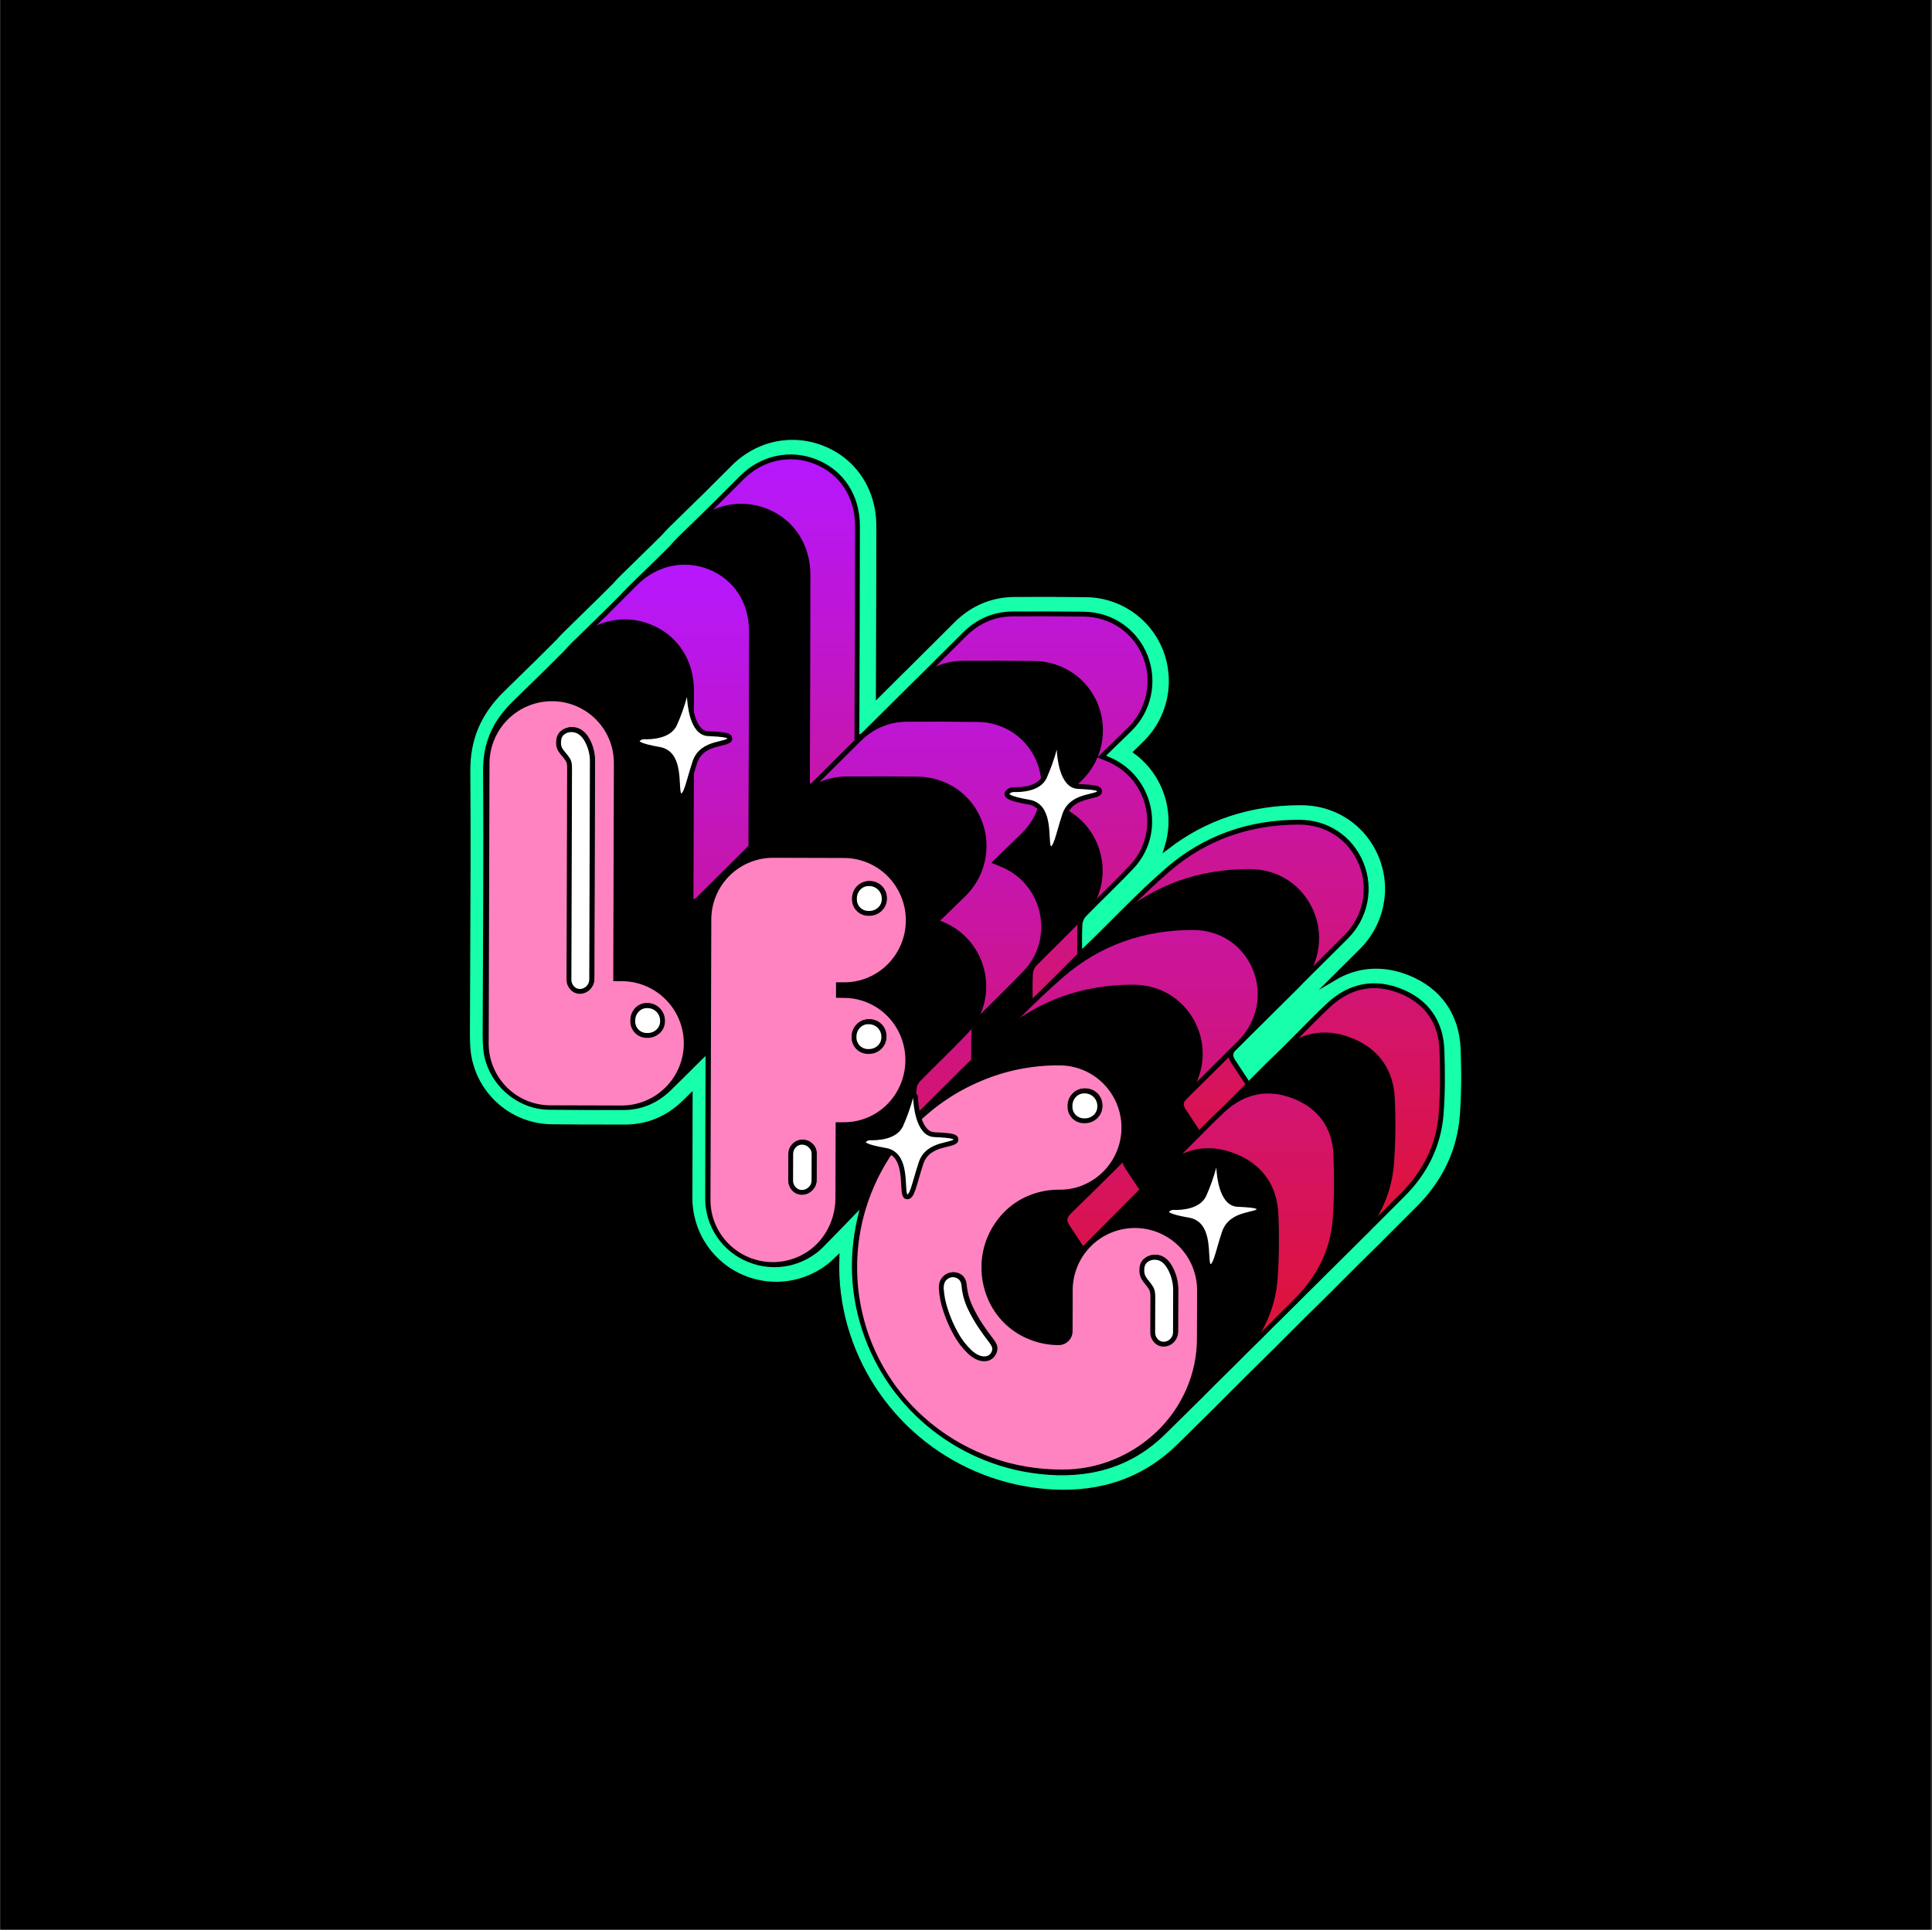
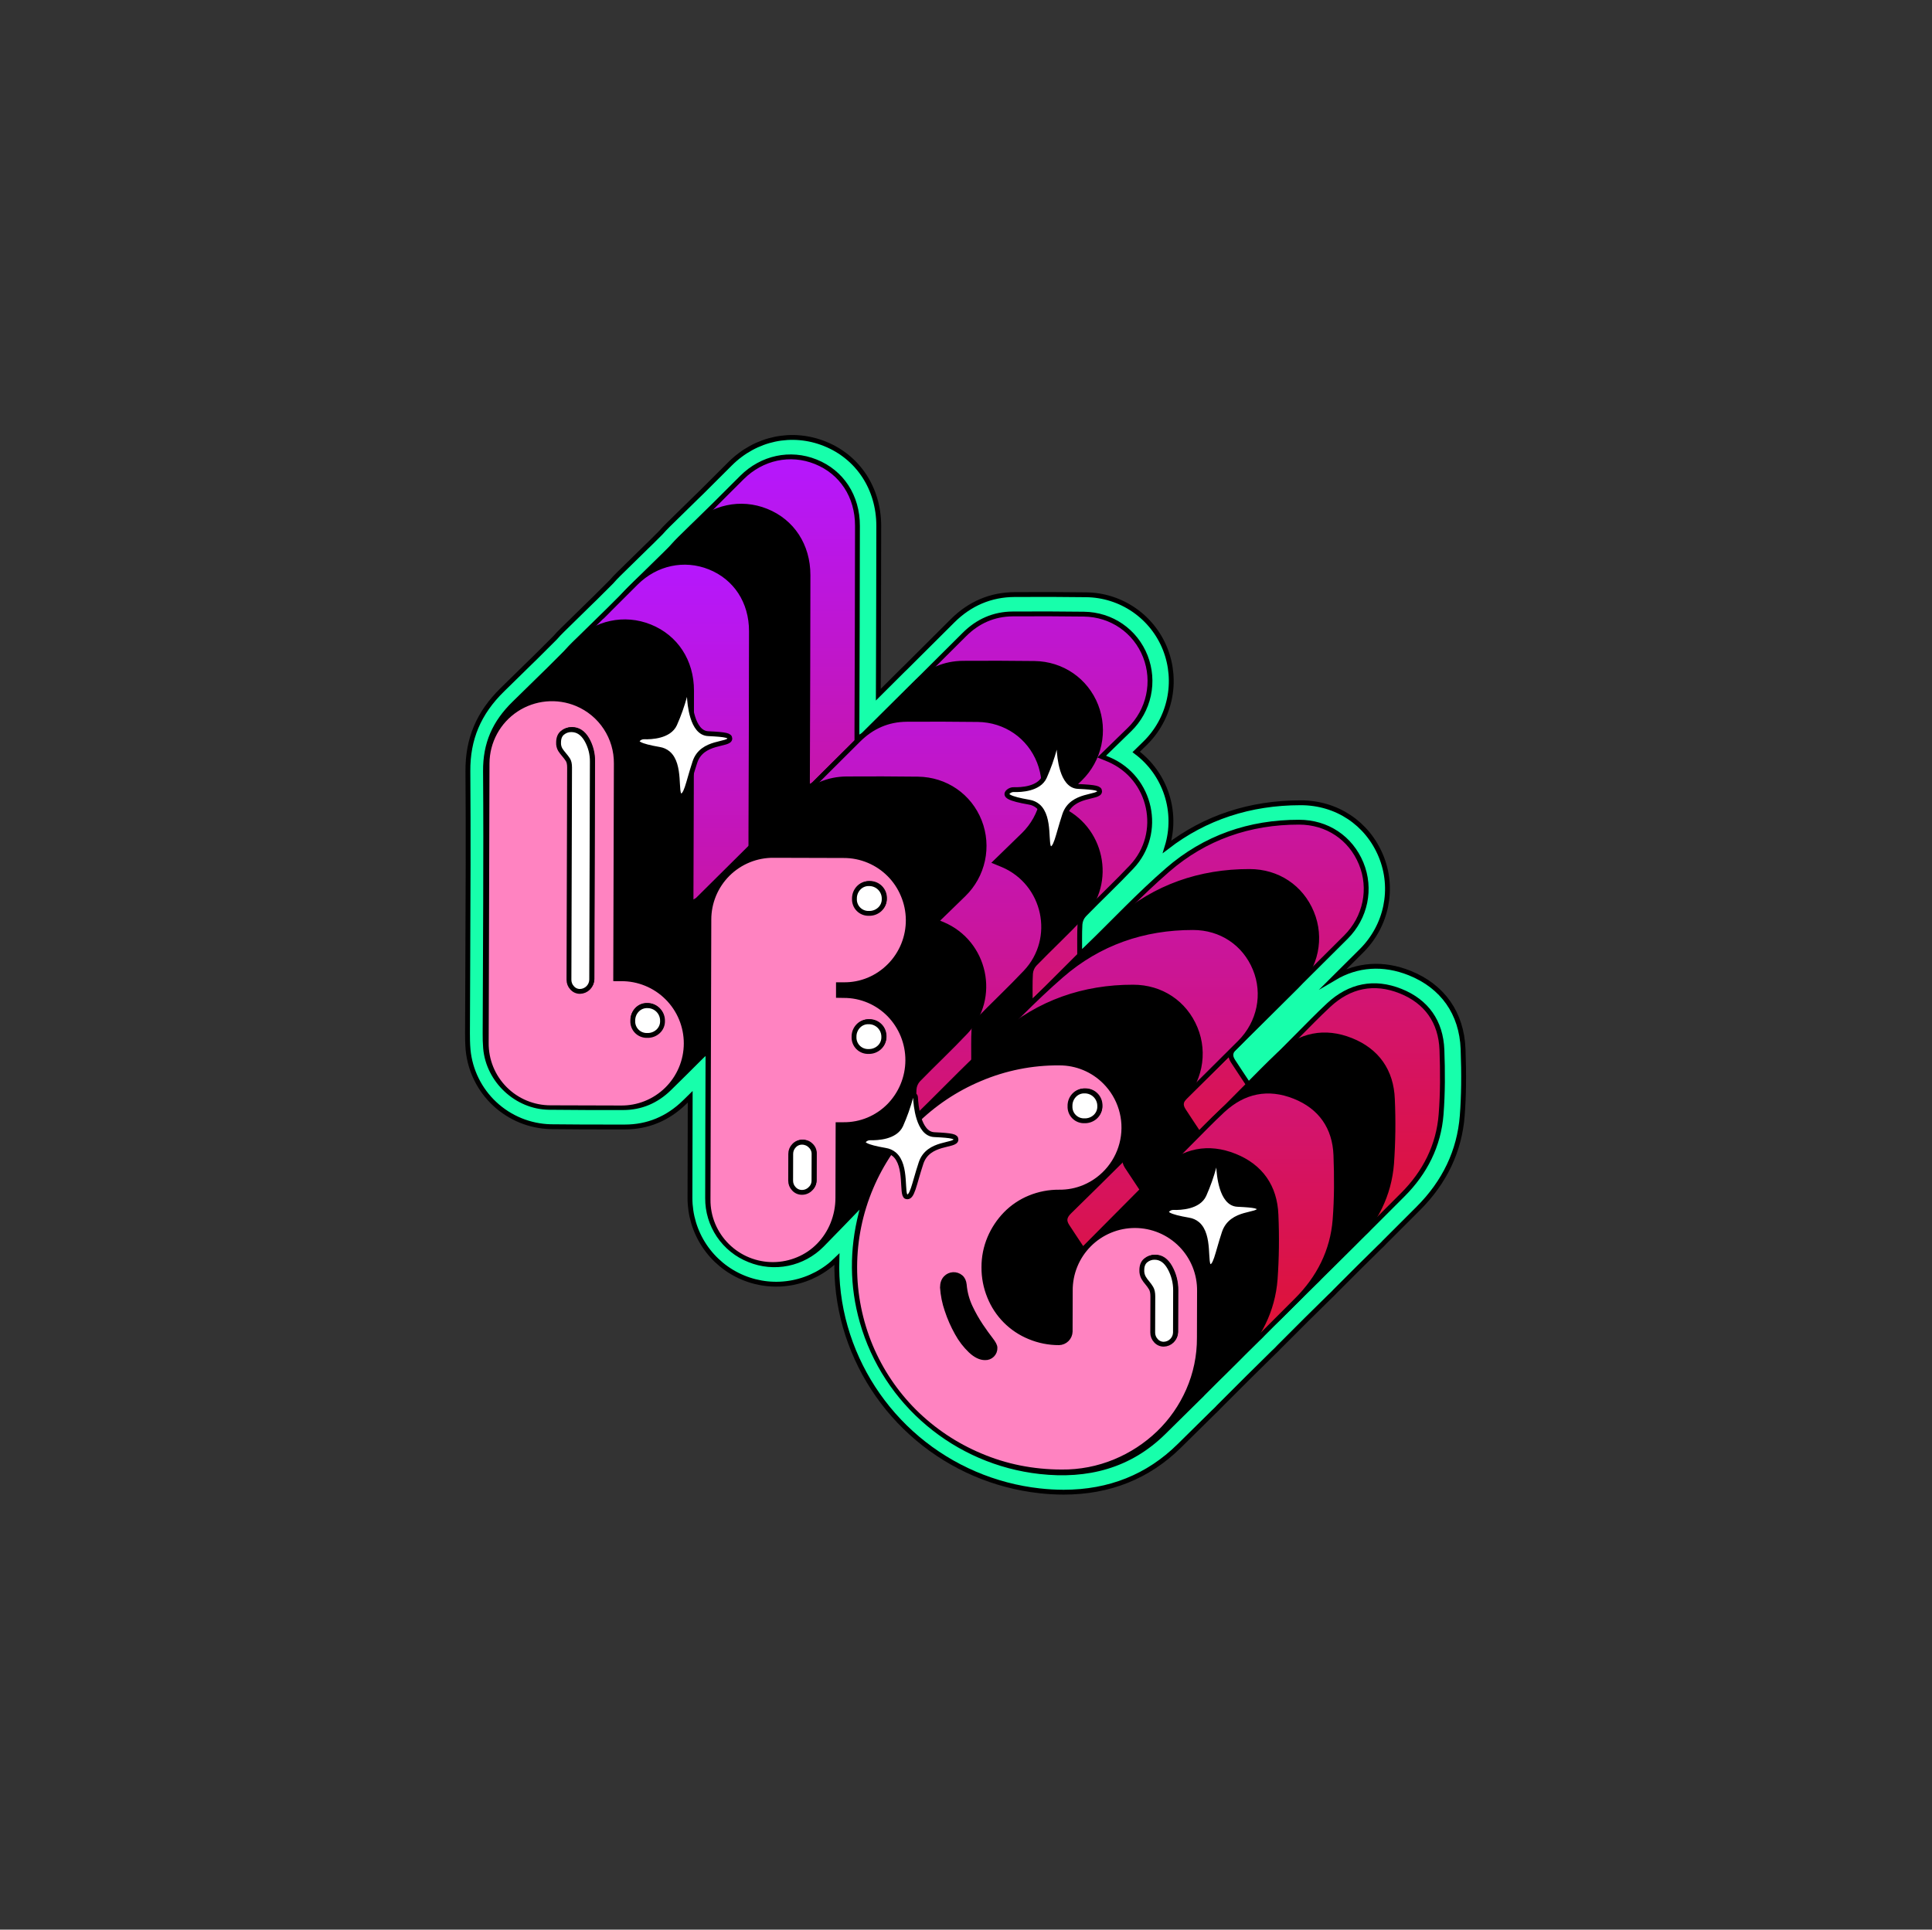
<svg xmlns="http://www.w3.org/2000/svg" width="1001" height="1000" viewBox="0 0 1001 1000" fill="none">
  <rect x="0" y="0" width="1001" height="1000" fill="#333333" stroke="none" />
  <defs>
    <linearGradient id="25-secondary" x2="0" y2="1">
      <stop offset="0" stop-color="#B517FF" />
      <stop offset="1" stop-color="#E31221" />
    </linearGradient>
  </defs>
  <g id="Frame 22">
-     <rect width="1000" height="1000" transform="translate(0.275)" id="background" fill="#000000" />
    <path id="color_three" fill="#17FFAB" d="M758.04 543.654C757.346 525.11 747.486 511.114 730.324 504.25C716.715 498.807 703.187 499.757 691.306 506.798L693.136 504.973L705.368 492.801C718.489 479.735 722.454 460.437 715.479 443.592C708.443 426.616 692.563 416.052 674.024 416.032H673.858C647.625 416.032 624.392 423.701 604.692 438.848C607.417 430.003 607.341 420.531 604.474 411.73C601.606 402.93 596.089 395.231 588.676 389.689C590.214 388.181 591.731 386.714 593.249 385.216C599.592 379.025 603.97 371.103 605.838 362.439C607.705 353.775 606.978 344.753 603.747 336.499C600.498 328.227 594.849 321.116 587.528 316.079C580.206 311.042 571.546 308.309 562.659 308.231C550.779 308.07 538.311 308.035 525.596 308.125C513.284 308.211 502.479 312.794 493.523 321.744C485.506 329.748 477.36 337.864 469.085 346.093C468.672 346.48 468.265 346.862 467.863 347.259C463.639 351.477 459.375 355.727 455.074 360.008L455.119 347.088C455.199 322.659 455.285 297.396 455.3 272.54C455.3 253.212 444.605 236.904 427.363 229.989C410.357 223.164 391.567 227.114 378.319 240.301C371.213 247.377 366.786 251.794 364.132 254.453L363.444 255.136L363.404 255.177L360.564 257.936C357.876 260.559 353.403 264.941 346.242 271.967C344.875 273.307 343.592 274.667 342.392 276.047L338.467 279.962L337.789 280.646L337.744 280.691C337.171 281.239 336.261 282.123 334.899 283.45C332.211 286.073 327.738 290.45 320.582 297.476C319.24 298.798 317.983 300.13 316.797 301.496L309.209 309.07L308.53 309.748L308.48 309.799C307.907 310.346 306.998 311.231 305.636 312.558C302.952 315.181 298.474 319.558 291.318 326.589C289.978 327.895 288.727 329.219 287.564 330.559C283.167 334.936 280.157 337.941 278.161 339.936L277.483 340.615L277.433 340.665L274.593 343.424C271.905 346.047 267.432 350.425 260.276 357.45C247.968 369.511 242.3 382.96 242.425 399.72C242.672 431.772 242.521 464.397 242.375 495.942C242.315 508.918 242.254 522.331 242.219 535.528C242.219 537.85 242.244 540.921 242.516 544.071C243.552 554.778 248.466 564.737 256.334 572.072C264.201 579.408 274.479 583.614 285.232 583.898C296.922 584.054 308.777 584.049 320.24 584.044H323.758C335.532 584.044 345.905 579.767 354.584 571.34L357.599 568.38C357.599 569.114 357.599 569.847 357.599 570.581C357.544 587.054 357.484 604.096 357.484 620.836C357.478 629.657 360.086 638.282 364.976 645.623C369.867 652.964 376.823 658.692 384.965 662.084C393.108 665.477 402.073 666.382 410.729 664.686C419.385 662.989 427.345 658.767 433.605 652.552C433.241 664.434 434.719 676.3 437.987 687.73C444.461 710.26 457.486 730.357 475.407 745.467C493.329 760.578 515.337 770.021 538.637 772.595C542.78 773.061 546.946 773.297 551.116 773.304C574.76 773.304 594.867 765.263 611.009 749.317C621.874 738.578 626.744 733.783 628.925 731.638C629.111 731.477 629.292 731.306 629.473 731.135L630.272 730.346L630.734 729.884C630.955 729.663 631.166 729.431 631.362 729.2C633.518 727.039 637.951 722.597 647.072 713.501C654.49 706.168 658.163 702.555 659.972 700.771C660.158 700.61 660.339 700.444 660.52 700.269L661.324 699.479L661.782 699.022C662.003 698.796 662.214 698.57 662.41 698.339C664.475 696.268 668.631 692.102 676.984 683.765C683.964 676.87 687.472 673.417 689.226 671.704C689.412 671.543 689.593 671.377 689.774 671.201L690.573 670.412L691.035 669.955C691.256 669.729 691.467 669.503 691.663 669.271C693.528 667.397 697.111 663.814 703.966 656.969C710.077 650.938 713.248 647.807 714.891 646.194C715.072 646.033 715.253 645.868 715.434 645.692L716.238 644.903L716.695 644.445C716.921 644.219 717.127 643.993 717.323 643.762C719.615 641.46 724.485 636.591 734.807 626.288C748.516 612.609 756.19 596.437 757.608 578.23C758.397 567.932 758.537 556.962 758.04 543.654Z" stroke="black" stroke-width="2.513" stroke-miterlimit="10" />
    <g id="DcWhK7.tif">
      <path id="color_two" fill="url(#25-secondary)" d="M646.992 562.266C655.811 553.386 663.897 545.22 672.018 537.083C677.441 531.646 682.773 526.113 688.392 520.886C699.262 510.77 711.981 508.167 725.681 513.645C739.139 519.022 746.541 529.555 747.084 544.094C747.496 555.205 747.526 566.397 746.662 577.468C745.391 593.751 738.29 607.711 726.776 619.18C682.482 663.374 733.49 612.757 688.974 656.735C671.174 674.324 649.273 679.897 624.779 677.174C581.258 672.334 544.663 641.669 532.687 599.55C527.395 580.956 527.35 562.186 532.109 543.425C532.451 542.089 532.793 540.747 533.114 539.405L532.22 538.656C525.395 545.692 518.651 552.798 511.736 559.763C506.936 564.608 500.809 567.922 494.128 569.288C487.447 570.654 480.511 570.01 474.195 567.437C467.78 564.909 462.282 560.496 458.424 554.781C454.567 549.065 452.531 542.315 452.586 535.42C452.586 511.614 452.706 487.808 452.772 464.008C452.772 462.636 452.772 461.269 452.772 458.982C451.204 460.394 450.184 461.239 449.254 462.168C443.726 467.656 438.228 473.224 432.625 478.657C426.006 485.08 418.081 488.522 408.794 488.522C395.999 488.522 383.199 488.547 370.404 488.381C353.594 488.16 339.005 474.486 337.553 457.726C337.331 455.178 337.286 452.615 337.296 450.057C337.407 404.752 337.844 359.448 337.502 314.148C337.392 299.896 342.256 289.02 352.337 279.13C395.054 237.198 342.04 289.654 384.46 247.419C394.722 237.203 409.392 233.976 422.654 239.308C436.057 244.686 444.289 257.119 444.264 272.527C444.264 307.464 444.088 342.381 443.987 377.338V382.796C445.59 381.831 446.832 381.379 447.686 380.529C465.037 363.332 482.36 346.107 499.654 328.852C506.595 321.927 514.917 318.239 524.701 318.168C536.984 318.081 549.269 318.116 561.558 318.274C575.941 318.465 588.254 327.018 593.425 340.17C595.933 346.589 596.494 353.605 595.037 360.34C593.58 367.076 590.17 373.233 585.233 378.042C580.6 382.6 575.916 387.088 570.8 392.078C572.464 392.756 573.469 393.153 574.459 393.586C596.626 403.003 602.848 431.779 586.314 449.283C578.323 457.751 569.815 465.721 561.689 474.064C560.453 475.423 559.702 477.153 559.553 478.984C559.257 483.904 559.428 488.854 559.407 494.623C560.945 493.251 561.875 492.482 562.739 491.638C576.76 477.989 590.184 463.646 604.953 450.841C624.266 434.076 647.358 426.055 673.059 426.09C687.587 426.09 699.774 434.252 705.222 447.444C710.629 460.51 707.539 475.506 697.307 485.683C678.255 504.624 659.259 523.63 640.056 542.415C637.413 544.998 637.041 547.119 638.845 549.928C641.418 553.914 644.027 557.778 646.992 562.266Z" stroke="black" stroke-width="2.513" stroke-miterlimit="10" />
    </g>
    <g id="DcWhK7.tif_2">
      <path id="Vector" d="M621.328 587.777C630.148 578.897 638.234 570.731 646.355 562.594C651.778 557.157 657.115 551.624 662.733 546.397C673.603 536.276 686.323 533.678 700.022 539.155C713.481 544.533 720.878 555.066 721.421 569.605C721.921 580.729 721.78 591.872 720.999 602.979C719.732 619.262 712.626 633.222 701.118 644.691C656.823 688.89 707.827 638.268 663.316 682.251C645.516 699.84 623.615 705.414 599.121 702.69C555.6 697.85 519.004 667.185 507.024 625.061C501.732 606.467 501.692 587.702 506.451 568.942C506.788 567.605 507.134 566.263 507.456 564.921L506.581 564.213C499.762 571.248 493.013 578.354 486.103 585.32C481.303 590.163 475.176 593.477 468.495 594.842C461.814 596.208 454.878 595.565 448.562 592.994C442.146 590.465 436.646 586.052 432.789 580.335C428.931 574.619 426.896 567.867 426.953 560.971C426.953 537.171 427.068 513.365 427.139 489.564C427.139 488.192 427.139 486.82 427.139 484.539C425.571 485.951 424.551 486.795 423.621 487.725C418.093 493.213 412.59 498.781 406.992 504.213C400.373 510.636 392.443 514.078 383.161 514.078C370.366 514.078 357.566 514.103 344.771 513.933C327.961 513.711 313.367 500.042 311.919 483.277C311.698 480.729 311.653 478.161 311.658 475.608C311.774 430.304 312.211 384.999 311.864 339.699C311.759 325.447 316.623 314.572 326.704 304.682C369.421 262.744 316.407 315.2 358.827 272.966C369.089 262.754 383.759 259.528 397.021 264.855C410.429 270.237 418.631 282.67 418.631 298.073C418.631 333.01 418.45 367.927 418.349 402.885V408.347C419.952 407.382 421.193 406.925 422.048 406.081C439.402 388.884 456.727 371.658 474.021 354.404C480.962 347.479 489.279 343.79 499.063 343.72C511.352 343.636 523.638 343.669 535.92 343.82C550.308 344.016 562.621 352.569 567.792 365.721C570.297 372.14 570.857 379.156 569.4 385.891C567.943 392.626 564.535 398.783 559.6 403.593C554.967 408.151 550.283 412.639 545.167 417.624C546.826 418.303 547.831 418.7 548.826 419.132C570.993 428.55 577.21 457.326 560.676 474.829C552.69 483.297 544.177 491.263 536.051 499.61C534.816 500.968 534.065 502.696 533.915 504.525C533.619 509.45 533.784 514.4 533.769 520.169C535.277 518.797 536.237 518.023 537.101 517.184C551.122 503.535 564.545 489.192 579.315 476.387C598.628 459.622 621.715 451.602 647.416 451.637C661.949 451.637 674.136 459.798 679.579 472.99C684.991 486.056 681.895 501.052 671.669 511.229C652.617 530.17 633.621 549.176 614.413 567.962C611.775 570.545 611.398 572.665 613.202 575.475C615.755 579.425 618.368 583.309 621.328 587.777Z" fill="black" stroke="black" stroke-width="2.513" stroke-miterlimit="10" />
    </g>
    <g id="DcWhK7.tif_3">
      <path id="color_two" fill="url(#25-secondary)" d="M592.063 616.857C600.878 607.977 608.969 599.811 617.09 591.674C622.512 586.237 627.845 580.704 633.463 575.477C644.333 565.356 657.053 562.758 670.752 568.236C684.21 573.613 691.613 584.146 692.156 598.685C692.568 609.791 692.598 620.988 691.733 632.059C690.462 648.342 683.361 662.303 671.848 673.771C627.553 717.995 678.562 667.348 634.046 711.331C616.246 728.92 594.345 734.494 569.85 731.77C526.33 726.93 489.734 696.265 477.758 654.141C472.462 635.547 472.421 616.782 477.181 598.022C477.522 596.685 477.864 595.343 478.186 594.001L477.291 593.252C470.466 600.288 463.697 607.394 456.807 614.359C452.007 619.203 445.88 622.516 439.199 623.882C432.518 625.248 425.583 624.605 419.267 622.033C412.85 619.505 407.351 615.092 403.493 609.375C399.636 603.659 397.601 596.907 397.657 590.011C397.657 566.21 397.773 542.405 397.843 518.604C397.843 517.232 397.843 515.865 397.843 513.604C396.275 515.016 395.255 515.86 394.325 516.79C388.797 522.277 383.269 527.846 377.696 533.278C371.078 539.701 363.147 543.143 353.865 543.143C341.07 543.143 328.27 543.168 315.476 542.998C298.665 542.781 284.076 529.107 282.624 512.342C282.403 509.794 282.358 507.231 282.363 504.673C282.478 459.369 282.915 414.064 282.574 368.764C282.463 354.512 287.328 343.637 297.409 333.747C340.126 291.809 287.112 344.265 329.532 302.031C339.794 291.819 354.463 288.593 367.726 293.92C381.134 299.302 389.365 311.735 389.335 327.138C389.335 362.075 389.159 396.992 389.059 431.95V437.412C390.667 436.447 391.908 435.99 392.762 435.146C410.117 417.948 427.44 400.723 444.731 383.469C451.671 376.544 459.993 372.855 469.778 372.784C482.06 372.697 494.346 372.731 506.635 372.885C521.018 373.081 533.33 381.634 538.501 394.786C541.01 401.205 541.57 408.221 540.113 414.957C538.656 421.692 535.247 427.849 530.31 432.658C525.676 437.216 520.993 441.704 515.877 446.689C517.54 447.373 518.54 447.765 519.535 448.197C541.703 457.615 547.919 486.391 531.385 503.894C523.4 512.362 514.887 520.333 506.761 528.675C505.526 530.033 504.775 531.761 504.625 533.59C504.328 538.515 504.494 543.465 504.479 549.234C506.017 547.862 506.946 547.093 507.811 546.249C521.832 532.6 535.255 518.257 550.025 505.452C569.338 488.687 592.43 480.667 618.13 480.702C632.659 480.702 644.846 488.863 650.293 502.055C655.701 515.121 652.61 530.117 642.378 540.294C623.327 559.235 604.33 578.241 585.128 597.027C582.485 599.61 582.113 601.73 583.917 604.565C586.49 608.505 589.098 612.369 592.063 616.857Z" stroke="black" stroke-width="2.513" stroke-miterlimit="10" />
    </g>
    <g id="DcWhK7.tif_4">
      <path id="Vector_2" d="M561.008 647.725C569.828 638.844 577.914 630.678 586.035 622.542C591.457 617.104 596.789 611.571 602.408 606.345C613.278 596.223 625.997 593.625 639.697 599.103C653.16 604.48 660.558 615.014 661.1 629.552C661.598 640.676 661.457 651.819 660.678 662.927C659.407 679.209 652.306 693.17 640.798 704.638C596.498 748.837 647.507 698.216 602.996 742.199C585.191 759.788 563.295 765.361 538.795 762.637C495.275 757.798 458.679 727.132 446.703 685.009C441.412 666.414 441.366 647.649 446.125 628.889L447.156 624.869L446.261 624.12C439.437 631.156 432.667 638.262 425.777 645.227C420.977 650.07 414.85 653.384 408.169 654.75C401.488 656.115 394.553 655.472 388.237 652.901C381.821 650.372 376.322 645.959 372.464 640.242C368.607 634.526 366.571 627.775 366.627 620.878C366.627 597.078 366.748 573.272 366.813 549.471C366.813 548.099 366.813 546.727 366.813 544.471C365.245 545.883 364.225 546.727 363.295 547.657C357.767 553.145 352.27 558.713 346.666 564.146C340.053 570.568 332.122 574.011 322.835 574.011C310.04 574.011 297.245 574.036 284.446 573.865C267.635 573.649 253.046 559.975 251.594 543.21C251.373 540.662 251.328 538.099 251.338 535.541C251.453 490.236 251.885 444.931 251.544 399.632C251.433 385.379 256.298 374.504 266.379 364.614C309.096 322.676 256.087 375.132 298.507 332.898C308.764 322.686 323.433 319.46 336.701 324.787C350.104 330.169 358.335 342.602 358.31 358.005C358.31 392.943 358.134 427.86 358.034 462.817V468.28C359.637 467.315 360.878 466.857 361.732 466.013C379.084 448.816 396.408 431.59 413.706 414.336C420.641 407.411 428.963 403.722 438.748 403.652C451.03 403.565 463.316 403.598 475.605 403.752C489.988 403.948 502.3 412.502 507.471 425.654C509.979 432.072 510.54 439.087 509.084 445.823C507.628 452.558 504.22 458.715 499.285 463.525C494.646 468.084 489.963 472.571 484.852 477.557C486.51 478.235 487.515 478.632 488.505 479.064C510.673 488.482 516.894 517.258 500.36 534.762C492.37 543.23 483.862 551.195 475.736 559.542C474.497 560.898 473.744 562.627 473.595 564.457C473.303 569.382 473.469 574.332 473.449 580.102C474.987 578.73 475.916 577.956 476.781 577.116C490.802 563.467 504.225 549.125 518.995 536.32C538.308 519.555 561.4 511.534 587.1 511.569C601.629 511.569 613.816 519.731 619.263 532.922C624.676 545.989 621.58 560.985 611.348 571.161C592.297 590.102 573.3 609.109 554.098 627.894C551.46 630.477 551.083 632.598 552.887 635.432C555.435 639.372 558.043 643.237 561.008 647.725Z" fill="black" stroke="black" stroke-width="2.513" stroke-miterlimit="10" />
    </g>
    <g id="color_one" fill="#FF83C1">
      <path id="Vector_3" d="M321.764 507.472C326.16 507.432 330.521 508.265 334.594 509.923C338.667 511.581 342.37 514.031 345.488 517.13C348.607 520.23 351.08 523.918 352.763 527.98C354.446 532.042 355.306 536.398 355.294 540.795C355.281 545.192 354.396 549.543 352.689 553.595C350.983 557.648 348.489 561.321 345.353 564.403C342.216 567.484 338.499 569.913 334.417 571.547C330.335 573.181 325.969 573.99 321.573 573.924L285.324 573.819C280.951 573.838 276.618 572.987 272.577 571.317C268.536 569.647 264.867 567.19 261.784 564.089C258.7 560.988 256.264 557.306 254.616 553.255C252.969 549.205 252.142 544.867 252.186 540.495L252.608 395.515C252.646 390.03 254.035 384.64 256.652 379.821C259.269 375.001 263.034 370.901 267.613 367.883C272.192 364.865 277.445 363.022 282.906 362.518C288.367 362.013 293.868 362.862 298.923 364.99C304.947 367.536 310.079 371.815 313.666 377.284C317.254 382.753 319.134 389.165 319.07 395.706L318.748 507.462L321.764 507.472ZM295.184 507.397C295.161 508.968 295.752 510.487 296.832 511.628C297.338 512.21 297.963 512.674 298.666 512.989C299.369 513.304 300.132 513.462 300.903 513.453C302.495 513.42 304.013 512.775 305.141 511.652C306.27 510.528 306.922 509.014 306.963 507.422L307.29 394.454C307.355 390.425 306.323 386.454 304.305 382.966C302.295 379.539 299.682 377.82 296.465 377.81C294.754 377.771 293.087 378.357 291.776 379.458C290.466 380.564 289.808 382.222 289.801 384.433C289.722 385.754 290.033 387.068 290.696 388.213C291.29 389.113 291.943 389.972 292.651 390.786C293.358 391.6 294.011 392.459 294.606 393.359C295.209 394.268 295.505 395.625 295.5 397.439L295.184 507.397ZM327.744 528.635C327.696 529.639 327.858 530.642 328.22 531.58C328.581 532.518 329.134 533.371 329.843 534.083C330.553 534.796 331.402 535.353 332.339 535.718C333.275 536.084 334.278 536.251 335.282 536.208C337.35 536.27 339.359 535.515 340.875 534.107C341.623 533.42 342.214 532.579 342.608 531.642C343.001 530.706 343.189 529.695 343.157 528.68C343.176 527.644 342.987 526.615 342.601 525.654C342.214 524.693 341.639 523.818 340.909 523.084C340.179 522.349 339.309 521.768 338.35 521.376C337.391 520.983 336.363 520.788 335.327 520.8C334.312 520.764 333.3 520.946 332.362 521.335C331.423 521.723 330.578 522.309 329.885 523.051C328.464 524.558 327.695 526.564 327.744 528.635Z" stroke="black" stroke-width="2.015" stroke-miterlimit="10" />
      <path id="Vector_4" d="M437.185 516.154C441.606 516.135 445.985 517.023 450.05 518.762C453.969 520.436 457.524 522.856 460.518 525.888C466.684 532.189 470.125 540.66 470.1 549.476C470.074 558.291 466.584 566.743 460.382 573.007C457.371 576.023 453.802 578.425 449.874 580.078C445.796 581.787 441.41 582.643 436.989 582.591H433.973L433.863 620.649C433.879 625.299 432.989 629.907 431.245 634.218C429.593 638.315 427.159 642.052 424.078 645.218C421.056 648.32 417.437 650.776 413.439 652.44C409.396 654.151 405.054 655.048 400.664 655.079C396.273 655.11 391.919 654.275 387.852 652.622C383.784 650.968 380.083 648.529 376.959 645.444C373.835 642.358 371.35 638.687 369.647 634.64C367.923 630.526 367.058 626.104 367.104 621.644L367.526 476.664C367.51 472.292 368.363 467.961 370.034 463.921C371.705 459.881 374.162 456.214 377.263 453.131C380.363 450.049 384.044 447.613 388.093 445.965C392.143 444.317 396.479 443.489 400.85 443.531L437.094 443.636C441.553 443.617 445.97 444.504 450.075 446.244C458.046 449.611 464.374 455.975 467.694 463.964C469.401 467.984 470.298 472.301 470.335 476.668C470.373 481.035 469.549 485.366 467.912 489.415C466.275 493.463 463.856 497.15 460.794 500.263C457.732 503.377 454.086 505.856 450.065 507.56C445.987 509.272 441.602 510.127 437.18 510.073H434.164V516.104L437.185 516.154ZM410.047 611.528C410.028 613.107 410.637 614.629 411.741 615.759C412.267 616.342 412.912 616.807 413.632 617.122C414.352 617.436 415.131 617.593 415.917 617.583C416.724 617.589 417.524 617.433 418.27 617.124C419.016 616.815 419.692 616.359 420.259 615.784C420.846 615.249 421.316 614.597 421.638 613.87C421.96 613.144 422.127 612.358 422.128 611.563L422.169 597.667C422.171 596.872 422.008 596.085 421.691 595.356C421.373 594.626 420.908 593.971 420.324 593.431C419.761 592.852 419.087 592.393 418.343 592.079C417.599 591.766 416.8 591.605 415.992 591.607C415.206 591.591 414.425 591.743 413.702 592.054C412.98 592.364 412.331 592.825 411.801 593.406C410.699 594.536 410.083 596.053 410.087 597.632L410.047 611.528ZM443.095 465.427C443.047 466.431 443.209 467.434 443.57 468.372C443.932 469.31 444.485 470.163 445.194 470.875C445.903 471.588 446.753 472.145 447.69 472.511C448.626 472.876 449.628 473.043 450.633 473C452.701 473.065 454.71 472.312 456.226 470.905C456.973 470.215 457.563 469.373 457.957 468.436C458.351 467.499 458.538 466.488 458.508 465.472C458.526 464.437 458.337 463.41 457.951 462.45C457.565 461.49 456.99 460.617 456.261 459.883C455.532 459.149 454.664 458.568 453.706 458.175C452.749 457.783 451.723 457.586 450.688 457.597C449.673 457.56 448.661 457.742 447.722 458.13C446.783 458.519 445.938 459.105 445.246 459.848C443.821 461.352 443.048 463.356 443.095 465.427ZM442.884 537.015C442.837 538.019 443.001 539.021 443.363 539.958C443.725 540.896 444.278 541.748 444.987 542.46C445.695 543.172 446.545 543.729 447.48 544.095C448.416 544.462 449.418 544.63 450.422 544.588C452.49 544.648 454.498 543.894 456.015 542.488C456.761 541.798 457.35 540.957 457.744 540.021C458.138 539.085 458.326 538.075 458.297 537.06C458.316 536.024 458.126 534.995 457.74 534.034C457.353 533.072 456.777 532.198 456.047 531.464C455.316 530.729 454.445 530.149 453.486 529.758C452.526 529.366 451.498 529.171 450.462 529.185C449.447 529.148 448.436 529.33 447.497 529.717C446.558 530.105 445.713 530.689 445.019 531.431C443.605 532.942 442.838 534.946 442.884 537.015Z" stroke="black" stroke-width="2.015" stroke-miterlimit="10" />
      <path id="Vector_5" d="M550.004 762.575C535.099 762.528 521.111 759.719 508.041 754.148C495.332 748.818 483.768 741.092 473.979 731.392C464.287 721.728 456.573 710.267 451.268 697.651C445.825 684.63 443.041 670.653 443.079 656.54C443.117 642.428 445.977 628.466 451.49 615.474C462.232 590.115 482.461 569.959 507.86 559.31C520.823 553.79 534.785 551.001 548.873 551.118C553.238 551.103 557.561 551.956 561.593 553.627C565.624 555.299 569.284 557.755 572.357 560.852C576.207 564.716 579.048 569.466 580.632 574.685C582.216 579.904 582.493 585.433 581.44 590.784C580.387 596.135 578.036 601.146 574.592 605.376C571.149 609.606 566.72 612.925 561.693 615.042C557.595 616.755 553.189 617.61 548.748 617.555C543.485 617.512 538.266 618.524 533.4 620.53C528.699 622.454 524.442 625.32 520.892 628.953C517.371 632.573 514.554 636.816 512.584 641.466C510.545 646.288 509.507 651.474 509.534 656.708C509.489 661.993 510.5 667.233 512.509 672.122C514.398 676.819 517.21 681.089 520.78 684.679C524.349 688.27 528.603 691.107 533.289 693.023C538.166 695.062 543.402 696.104 548.687 696.088C550.274 696.047 551.784 695.399 552.907 694.277C554.029 693.155 554.677 691.644 554.718 690.058L554.778 668.91C554.739 664.514 555.572 660.153 557.231 656.08C558.889 652.008 561.339 648.305 564.439 645.187C567.538 642.068 571.226 639.596 575.288 637.913C579.351 636.23 583.707 635.37 588.104 635.383C592.5 635.396 596.851 636.282 600.903 637.988C604.956 639.695 608.629 642.189 611.71 645.326C614.792 648.463 617.22 652.18 618.854 656.262C620.488 660.344 621.296 664.71 621.23 669.106L621.16 693.269C621.213 702.634 619.291 711.904 615.521 720.477C611.897 728.74 606.694 736.215 600.204 742.483C593.669 748.754 586.022 753.751 577.654 757.218C568.895 760.856 559.488 762.678 550.004 762.575ZM488.055 667.237C488.324 671.255 489.125 675.219 490.437 679.027C491.796 683.169 493.555 687.17 495.689 690.972C497.555 694.397 499.943 697.511 502.765 700.204C505.368 702.626 507.881 703.843 510.303 703.853C511.027 703.891 511.75 703.778 512.427 703.519C513.104 703.261 513.72 702.864 514.234 702.353C514.748 701.842 515.149 701.228 515.411 700.553C515.673 699.877 515.79 699.154 515.755 698.43C515.755 697.425 515.005 695.963 513.504 694.043C512.003 692.123 510.298 689.753 508.388 686.932C506.355 683.885 504.548 680.694 502.981 677.383C501.243 673.726 500.179 669.785 499.84 665.749C499.642 663.937 498.992 662.575 497.89 661.664C496.748 660.711 495.287 660.225 493.802 660.306C492.317 660.386 490.917 661.025 489.884 662.096C488.673 663.322 488.065 665.036 488.055 667.237ZM554.783 572.888C554.736 573.893 554.898 574.896 555.259 575.834C555.621 576.772 556.174 577.624 556.883 578.337C557.592 579.049 558.442 579.606 559.378 579.972C560.315 580.338 561.317 580.505 562.322 580.462C564.389 580.528 566.4 579.774 567.915 578.366C568.663 577.677 569.254 576.836 569.647 575.898C570.041 574.961 570.228 573.95 570.197 572.934C570.215 571.898 570.026 570.869 569.64 569.908C569.254 568.947 568.679 568.074 567.948 567.339C567.218 566.605 566.348 566.024 565.389 565.633C564.43 565.241 563.402 565.046 562.367 565.059C561.351 565.023 560.34 565.205 559.401 565.594C558.462 565.982 557.618 566.567 556.924 567.31C555.501 568.817 554.732 570.826 554.783 572.899V572.888ZM597.636 690.208C597.611 691.781 598.203 693.302 599.284 694.445C599.789 695.026 600.415 695.49 601.118 695.805C601.821 696.12 602.584 696.279 603.355 696.269C604.947 696.236 606.464 695.591 607.593 694.468C608.722 693.345 609.374 691.83 609.415 690.238L609.481 668.493C609.509 664.369 608.47 660.308 606.465 656.703C604.455 653.075 601.844 651.256 598.631 651.246C596.919 651.202 595.251 651.786 593.942 652.889C592.629 653.995 591.97 655.655 591.967 657.869C591.903 659.236 592.212 660.595 592.861 661.799C593.426 662.766 594.081 663.678 594.816 664.523C595.545 665.373 596.199 666.285 596.771 667.247C597.374 668.252 597.671 669.664 597.666 671.478L597.636 690.208Z" stroke="black" stroke-width="2.015" stroke-miterlimit="10" />
    </g>
    <path id="Vector_6" d="M294.789 507.72C294.765 509.294 295.356 510.814 296.437 511.957C296.943 512.538 297.569 513.002 298.272 513.317C298.975 513.632 299.738 513.791 300.508 513.781C302.099 513.746 303.615 513.1 304.744 511.977C305.872 510.855 306.525 509.341 306.569 507.751L306.895 394.783C306.958 390.755 305.926 386.787 303.91 383.3C301.9 379.872 299.287 378.152 296.07 378.138C294.359 378.099 292.692 378.685 291.382 379.787C290.065 380.892 289.412 382.551 289.407 384.767C289.327 386.087 289.639 387.401 290.301 388.546C290.896 389.446 291.549 390.305 292.256 391.119C292.962 391.935 293.614 392.794 294.211 393.692C294.814 394.597 295.112 395.957 295.105 397.773L294.789 507.72Z" fill="white" stroke="black" stroke-width="2.513" stroke-miterlimit="10" />
    <path id="Vector_7" d="M409.65 611.864C409.631 613.443 410.238 614.964 411.338 616.096C411.864 616.68 412.509 617.145 413.229 617.461C413.949 617.776 414.728 617.935 415.515 617.925C416.322 617.93 417.123 617.773 417.869 617.463C418.615 617.154 419.291 616.697 419.857 616.121C420.445 615.586 420.916 614.934 421.239 614.208C421.561 613.481 421.729 612.695 421.731 611.899L421.771 598.004C421.774 597.209 421.611 596.422 421.292 595.693C420.974 594.965 420.507 594.311 419.922 593.773C419.359 593.194 418.685 592.734 417.941 592.421C417.197 592.108 416.397 591.947 415.59 591.948C414.804 591.933 414.025 592.086 413.303 592.396C412.581 592.707 411.934 593.167 411.404 593.747C410.297 594.873 409.681 596.391 409.69 597.969L409.65 611.864Z" fill="white" stroke="black" stroke-width="2.513" stroke-miterlimit="10" />
    <path id="Vector_8" d="M442.698 465.768C442.652 466.772 442.815 467.775 443.177 468.712C443.539 469.649 444.092 470.501 444.801 471.214C445.51 471.926 446.359 472.483 447.295 472.849C448.231 473.216 449.232 473.383 450.236 473.342C452.304 473.402 454.313 472.647 455.83 471.241C456.575 470.552 457.165 469.711 457.559 468.775C457.952 467.838 458.141 466.829 458.111 465.814C458.13 464.777 457.941 463.748 457.554 462.786C457.168 461.825 456.592 460.951 455.861 460.216C455.131 459.481 454.26 458.9 453.3 458.508C452.341 458.116 451.313 457.921 450.276 457.934C449.261 457.898 448.25 458.08 447.311 458.468C446.372 458.857 445.527 459.442 444.834 460.185C443.419 461.695 442.652 463.7 442.698 465.768Z" fill="white" stroke="black" stroke-width="2.513" stroke-miterlimit="10" />
    <path id="Vector_9" d="M327.851 529.024C327.803 530.028 327.965 531.031 328.327 531.97C328.688 532.908 329.241 533.76 329.95 534.473C330.66 535.185 331.51 535.742 332.446 536.108C333.382 536.474 334.385 536.64 335.389 536.597C337.457 536.659 339.466 535.904 340.983 534.497C341.729 533.808 342.32 532.967 342.713 532.031C343.107 531.095 343.295 530.085 343.264 529.069C343.283 528.034 343.094 527.004 342.708 526.043C342.321 525.082 341.746 524.208 341.016 523.473C340.286 522.738 339.416 522.157 338.457 521.765C337.498 521.373 336.47 521.177 335.434 521.189C334.419 521.152 333.407 521.334 332.468 521.723C331.529 522.111 330.684 522.697 329.992 523.441C328.571 524.947 327.802 526.954 327.851 529.024Z" fill="white" stroke="black" stroke-width="2.513" stroke-miterlimit="10" />
    <path id="Vector_10" d="M442.486 537.342C442.44 538.346 442.603 539.349 442.965 540.286C443.327 541.223 443.88 542.075 444.589 542.787C445.298 543.5 446.147 544.057 447.083 544.423C448.018 544.789 449.02 544.957 450.024 544.916C452.091 544.979 454.101 544.226 455.617 542.82C456.365 542.131 456.956 541.29 457.35 540.352C457.744 539.415 457.931 538.404 457.899 537.387C457.916 536.352 457.725 535.324 457.337 534.364C456.949 533.405 456.373 532.532 455.642 531.799C454.91 531.066 454.04 530.488 453.081 530.097C452.122 529.707 451.094 529.513 450.059 529.528C449.044 529.492 448.032 529.674 447.093 530.062C446.154 530.451 445.31 531.036 444.616 531.779C443.203 533.282 442.438 535.28 442.486 537.342Z" fill="white" stroke="black" stroke-width="2.513" stroke-miterlimit="10" />
-     <path id="Vector_11" d="M487.657 667.577C487.923 671.594 488.724 675.557 490.039 679.362C491.398 683.505 493.157 687.506 495.291 691.308C497.157 694.733 499.543 697.849 502.362 700.545C504.968 702.967 507.481 704.181 509.9 704.188C510.624 704.227 511.347 704.113 512.025 703.855C512.702 703.597 513.317 703.199 513.831 702.688C514.345 702.177 514.746 701.564 515.008 700.888C515.27 700.213 515.387 699.49 515.353 698.766C515.353 697.761 514.602 696.3 513.101 694.383C511.6 692.467 509.892 690.095 507.975 687.267C505.941 684.22 504.133 681.029 502.563 677.719C500.828 674.059 499.766 670.116 499.427 666.08C499.231 664.266 498.578 662.904 497.477 661.999C496.337 661.043 494.876 660.556 493.39 660.635C491.904 660.714 490.504 661.355 489.471 662.426C488.269 663.646 487.664 665.363 487.657 667.577Z" fill="white" stroke="black" stroke-width="2.513" stroke-miterlimit="10" />
    <path id="Vector_12" d="M554.384 573.259C554.336 574.263 554.498 575.266 554.86 576.204C555.221 577.142 555.774 577.995 556.483 578.707C557.192 579.42 558.042 579.977 558.979 580.343C559.915 580.708 560.917 580.875 561.922 580.832C563.99 580.893 565.999 580.139 567.515 578.731C568.266 578.037 568.858 577.188 569.25 576.244C569.642 575.299 569.825 574.281 569.787 573.259C569.806 572.223 569.616 571.194 569.23 570.233C568.844 569.271 568.269 568.397 567.539 567.662C566.809 566.928 565.938 566.347 564.98 565.955C564.021 565.562 562.993 565.366 561.957 565.379C560.941 565.342 559.93 565.524 558.991 565.912C558.052 566.301 557.207 566.887 556.514 567.63C555.086 569.15 554.32 571.174 554.384 573.259Z" fill="white" stroke="black" stroke-width="2.513" stroke-miterlimit="10" />
    <path id="Vector_13" d="M597.243 690.555C597.22 692.126 597.811 693.644 598.891 694.786C599.397 695.368 600.023 695.832 600.726 696.147C601.429 696.462 602.192 696.62 602.962 696.61C604.554 696.577 606.072 695.932 607.2 694.809C608.329 693.686 608.982 692.172 609.023 690.58L609.083 668.83C609.122 664.708 608.094 660.646 606.098 657.04C604.088 653.411 601.476 651.592 598.263 651.582C596.552 651.543 594.885 652.129 593.574 653.23C592.258 654.336 591.604 655.995 591.594 658.206C591.53 659.573 591.839 660.931 592.489 662.136C593.056 663.103 593.712 664.015 594.449 664.859C595.177 665.71 595.831 666.621 596.404 667.583C597.002 668.588 597.303 670.006 597.298 671.82L597.243 690.555Z" fill="white" stroke="black" stroke-width="2.513" stroke-miterlimit="10" />
    <path id="Vector_14" d="M354.797 360.561C353.432 365.608 351.681 370.542 349.561 375.321C346.701 381.593 337.354 381.975 333.791 381.854C333.231 381.829 332.672 381.917 332.147 382.113C331.622 382.309 331.142 382.609 330.735 382.995C328.775 384.945 331.107 386.543 341.656 388.367C343.321 388.624 344.886 389.331 346.178 390.413C353.013 396.222 349.696 411.439 352.39 412.344C355.531 413.404 356.33 406.147 360.049 394.93C363.768 383.714 378.08 386.357 378.141 382.774C378.141 381.181 376.447 380.663 366.899 380.211C358.551 379.819 357.35 364.632 357.169 360.792C357.159 360.599 357.102 360.411 357.004 360.245C356.905 360.078 356.768 359.938 356.604 359.836C356.44 359.733 356.253 359.672 356.06 359.658C355.867 359.643 355.673 359.676 355.496 359.752C355.324 359.822 355.171 359.932 355.05 360.073C354.928 360.214 354.842 360.381 354.797 360.561Z" fill="white" stroke="black" stroke-width="2.513" stroke-miterlimit="10" />
    <path id="Vector_15" d="M546.385 387.909C545.022 392.958 543.269 397.894 541.144 402.673C538.289 408.945 528.937 409.322 525.374 409.207C524.814 409.181 524.255 409.269 523.73 409.465C523.205 409.661 522.725 409.961 522.318 410.347C520.358 412.297 522.69 413.895 533.239 415.72C534.905 415.975 536.469 416.682 537.761 417.765C544.596 423.574 541.279 438.792 543.973 439.696C547.114 440.757 547.913 433.5 551.632 422.283C555.351 411.066 569.663 413.709 569.724 410.126C569.724 408.533 568.03 408.016 558.482 407.563C550.134 407.171 548.933 391.984 548.752 388.145C548.74 387.892 548.649 387.65 548.491 387.452C548.333 387.254 548.117 387.112 547.873 387.044C547.61 386.977 547.333 386.998 547.084 387.104C546.912 387.174 546.759 387.283 546.638 387.422C546.516 387.562 546.43 387.729 546.385 387.909Z" fill="white" stroke="black" stroke-width="2.513" stroke-miterlimit="10" />
    <path id="Vector_16" d="M629.052 604.479C627.69 609.528 625.941 614.464 623.82 619.244C620.961 625.516 611.608 625.893 608.045 625.778C607.485 625.752 606.926 625.841 606.401 626.037C605.876 626.233 605.396 626.532 604.99 626.918C603.035 628.868 605.361 630.466 615.91 632.291C617.575 632.546 619.139 633.252 620.433 634.331C627.268 640.14 623.951 655.362 626.649 656.267C629.79 657.327 630.584 650.071 634.303 638.854C638.022 627.637 652.34 630.28 652.395 626.697C652.395 625.104 650.706 624.581 641.153 624.134C632.806 623.742 631.604 608.555 631.429 604.716C631.417 604.462 631.325 604.219 631.166 604.021C631.007 603.823 630.789 603.681 630.544 603.615C630.282 603.543 630.003 603.565 629.755 603.675C629.584 603.746 629.431 603.855 629.309 603.995C629.186 604.134 629.098 604.3 629.052 604.479Z" fill="white" stroke="black" stroke-width="2.513" stroke-miterlimit="10" />
    <path id="Vector_17" d="M471.959 568.335C470.597 573.384 468.848 578.32 466.728 583.1C463.868 589.372 454.516 589.754 450.953 589.658C450.393 589.633 449.834 589.721 449.309 589.917C448.784 590.113 448.304 590.413 447.897 590.799C445.937 592.749 448.269 594.347 458.818 596.171C460.484 596.427 462.048 597.134 463.341 598.217C470.175 604.026 466.858 619.243 469.552 620.148C472.693 621.208 473.492 613.951 477.211 602.734C480.93 591.518 495.242 594.161 495.303 590.578C495.303 588.985 493.609 588.467 484.061 588.015C475.713 587.623 474.512 572.436 474.331 568.596C474.32 568.344 474.228 568.102 474.07 567.905C473.912 567.708 473.696 567.567 473.452 567.501C473.19 567.43 472.912 567.449 472.663 567.556C472.493 567.623 472.342 567.728 472.22 567.863C472.098 567.998 472.009 568.16 471.959 568.335Z" fill="white" stroke="black" stroke-width="2.513" stroke-miterlimit="10" />
  </g>
</svg>